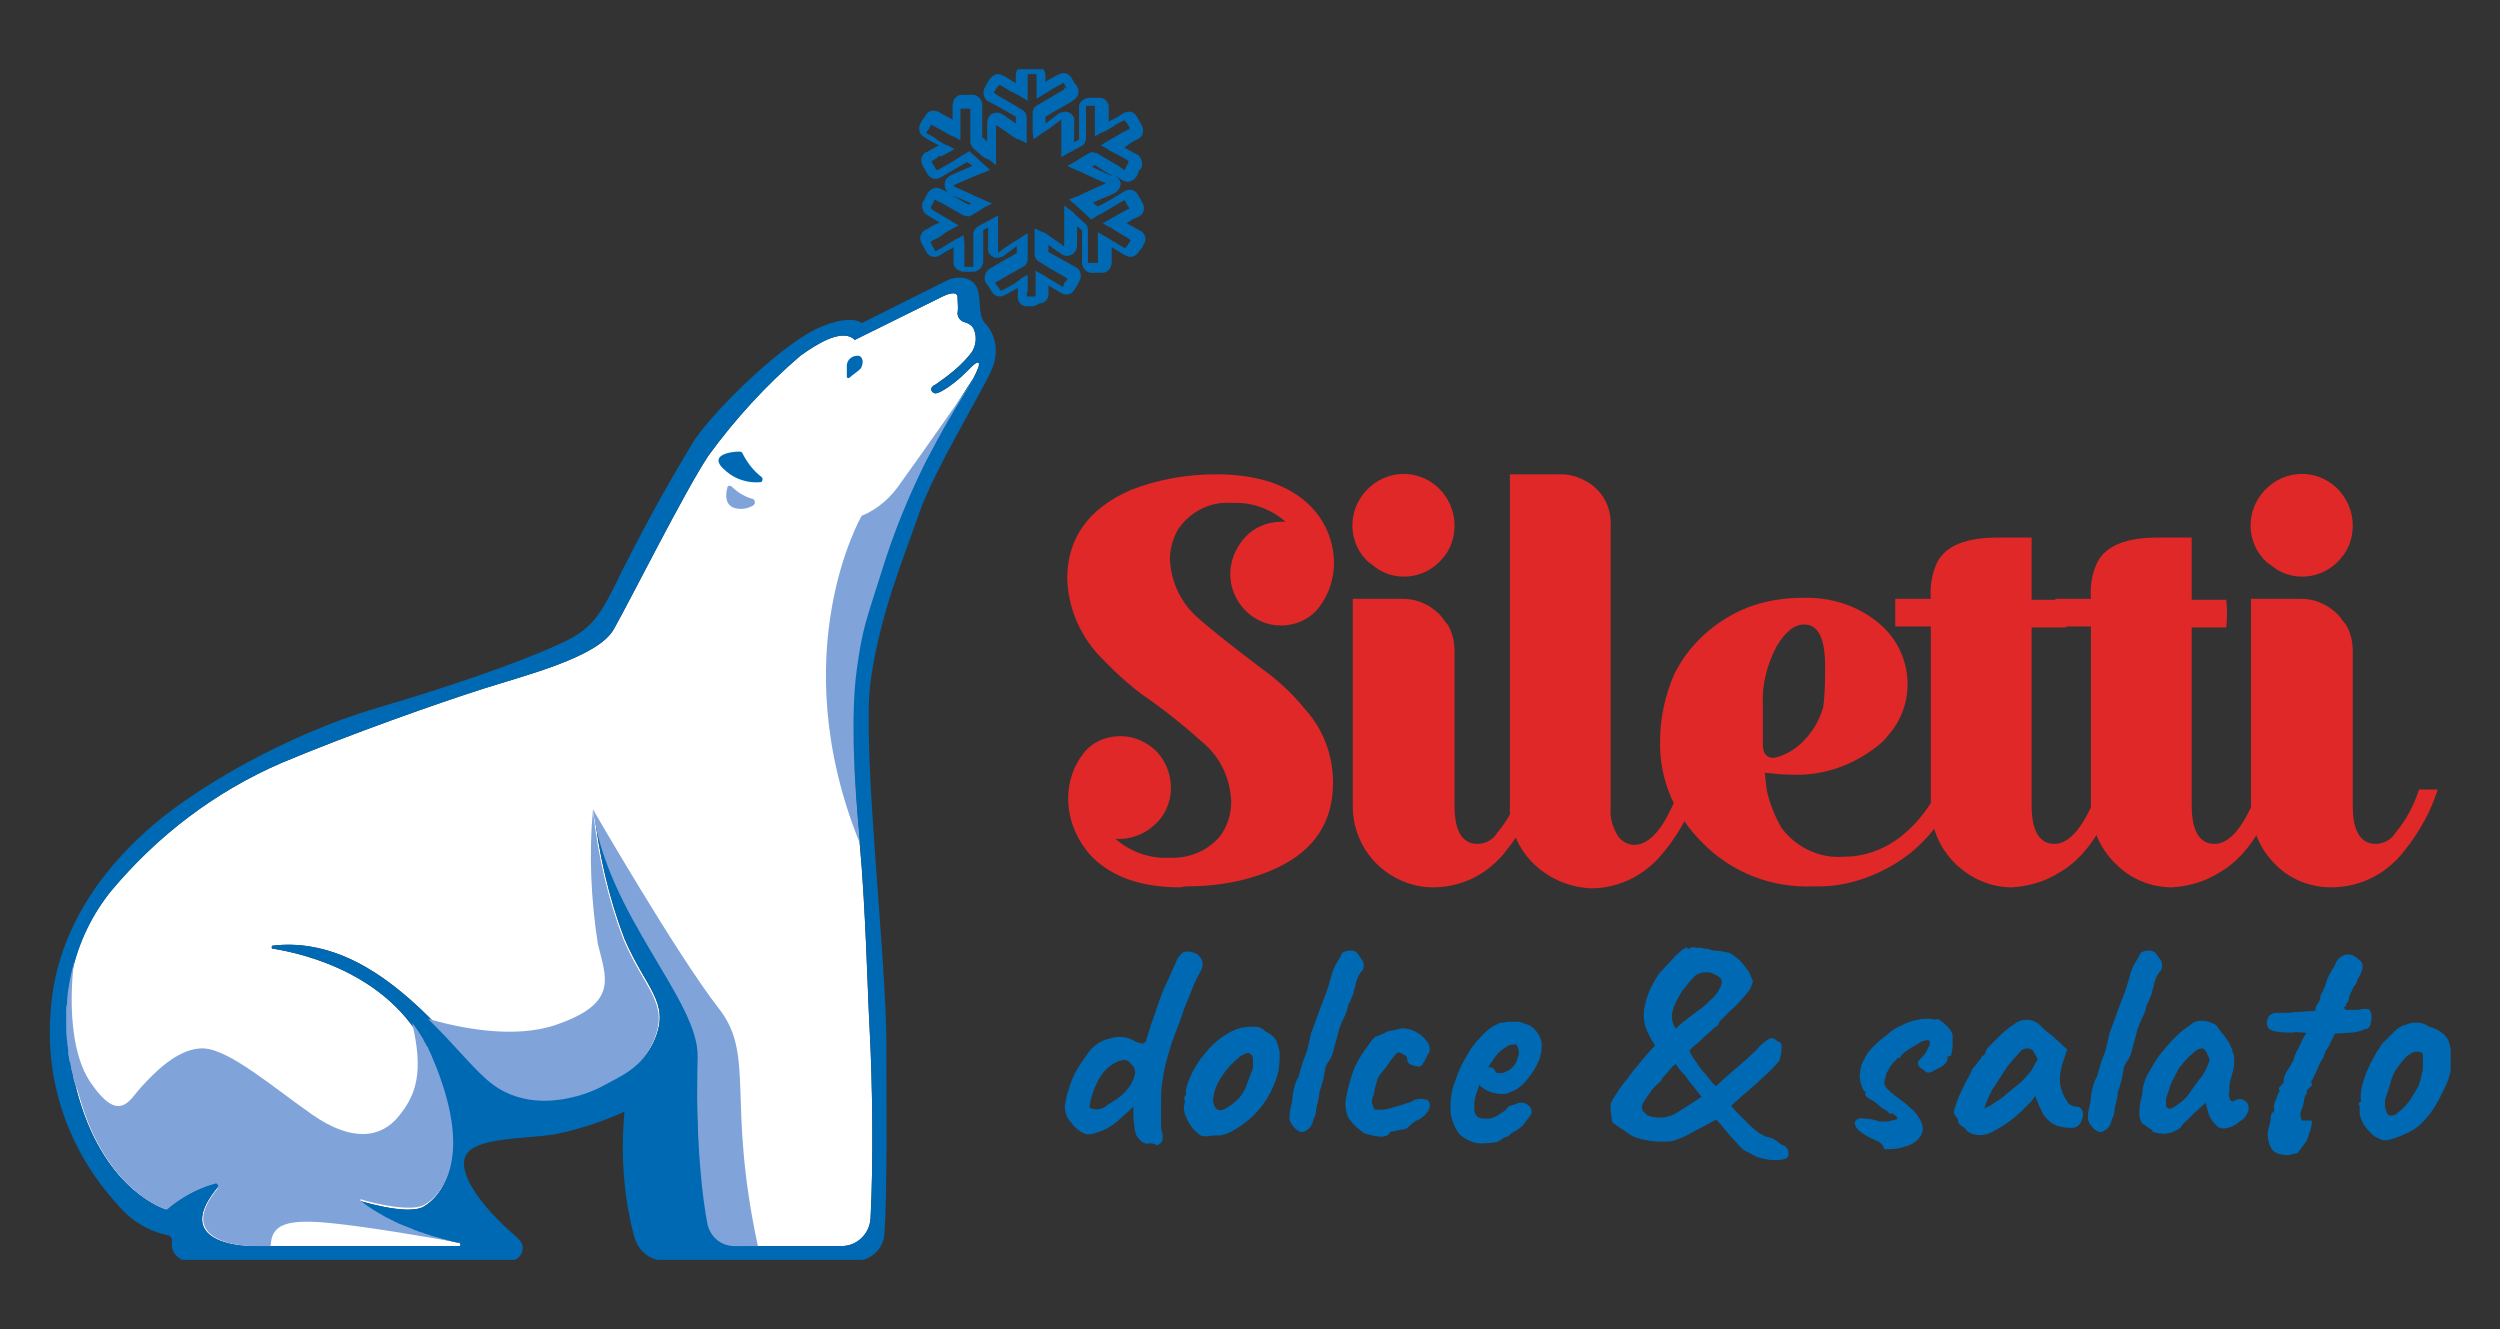
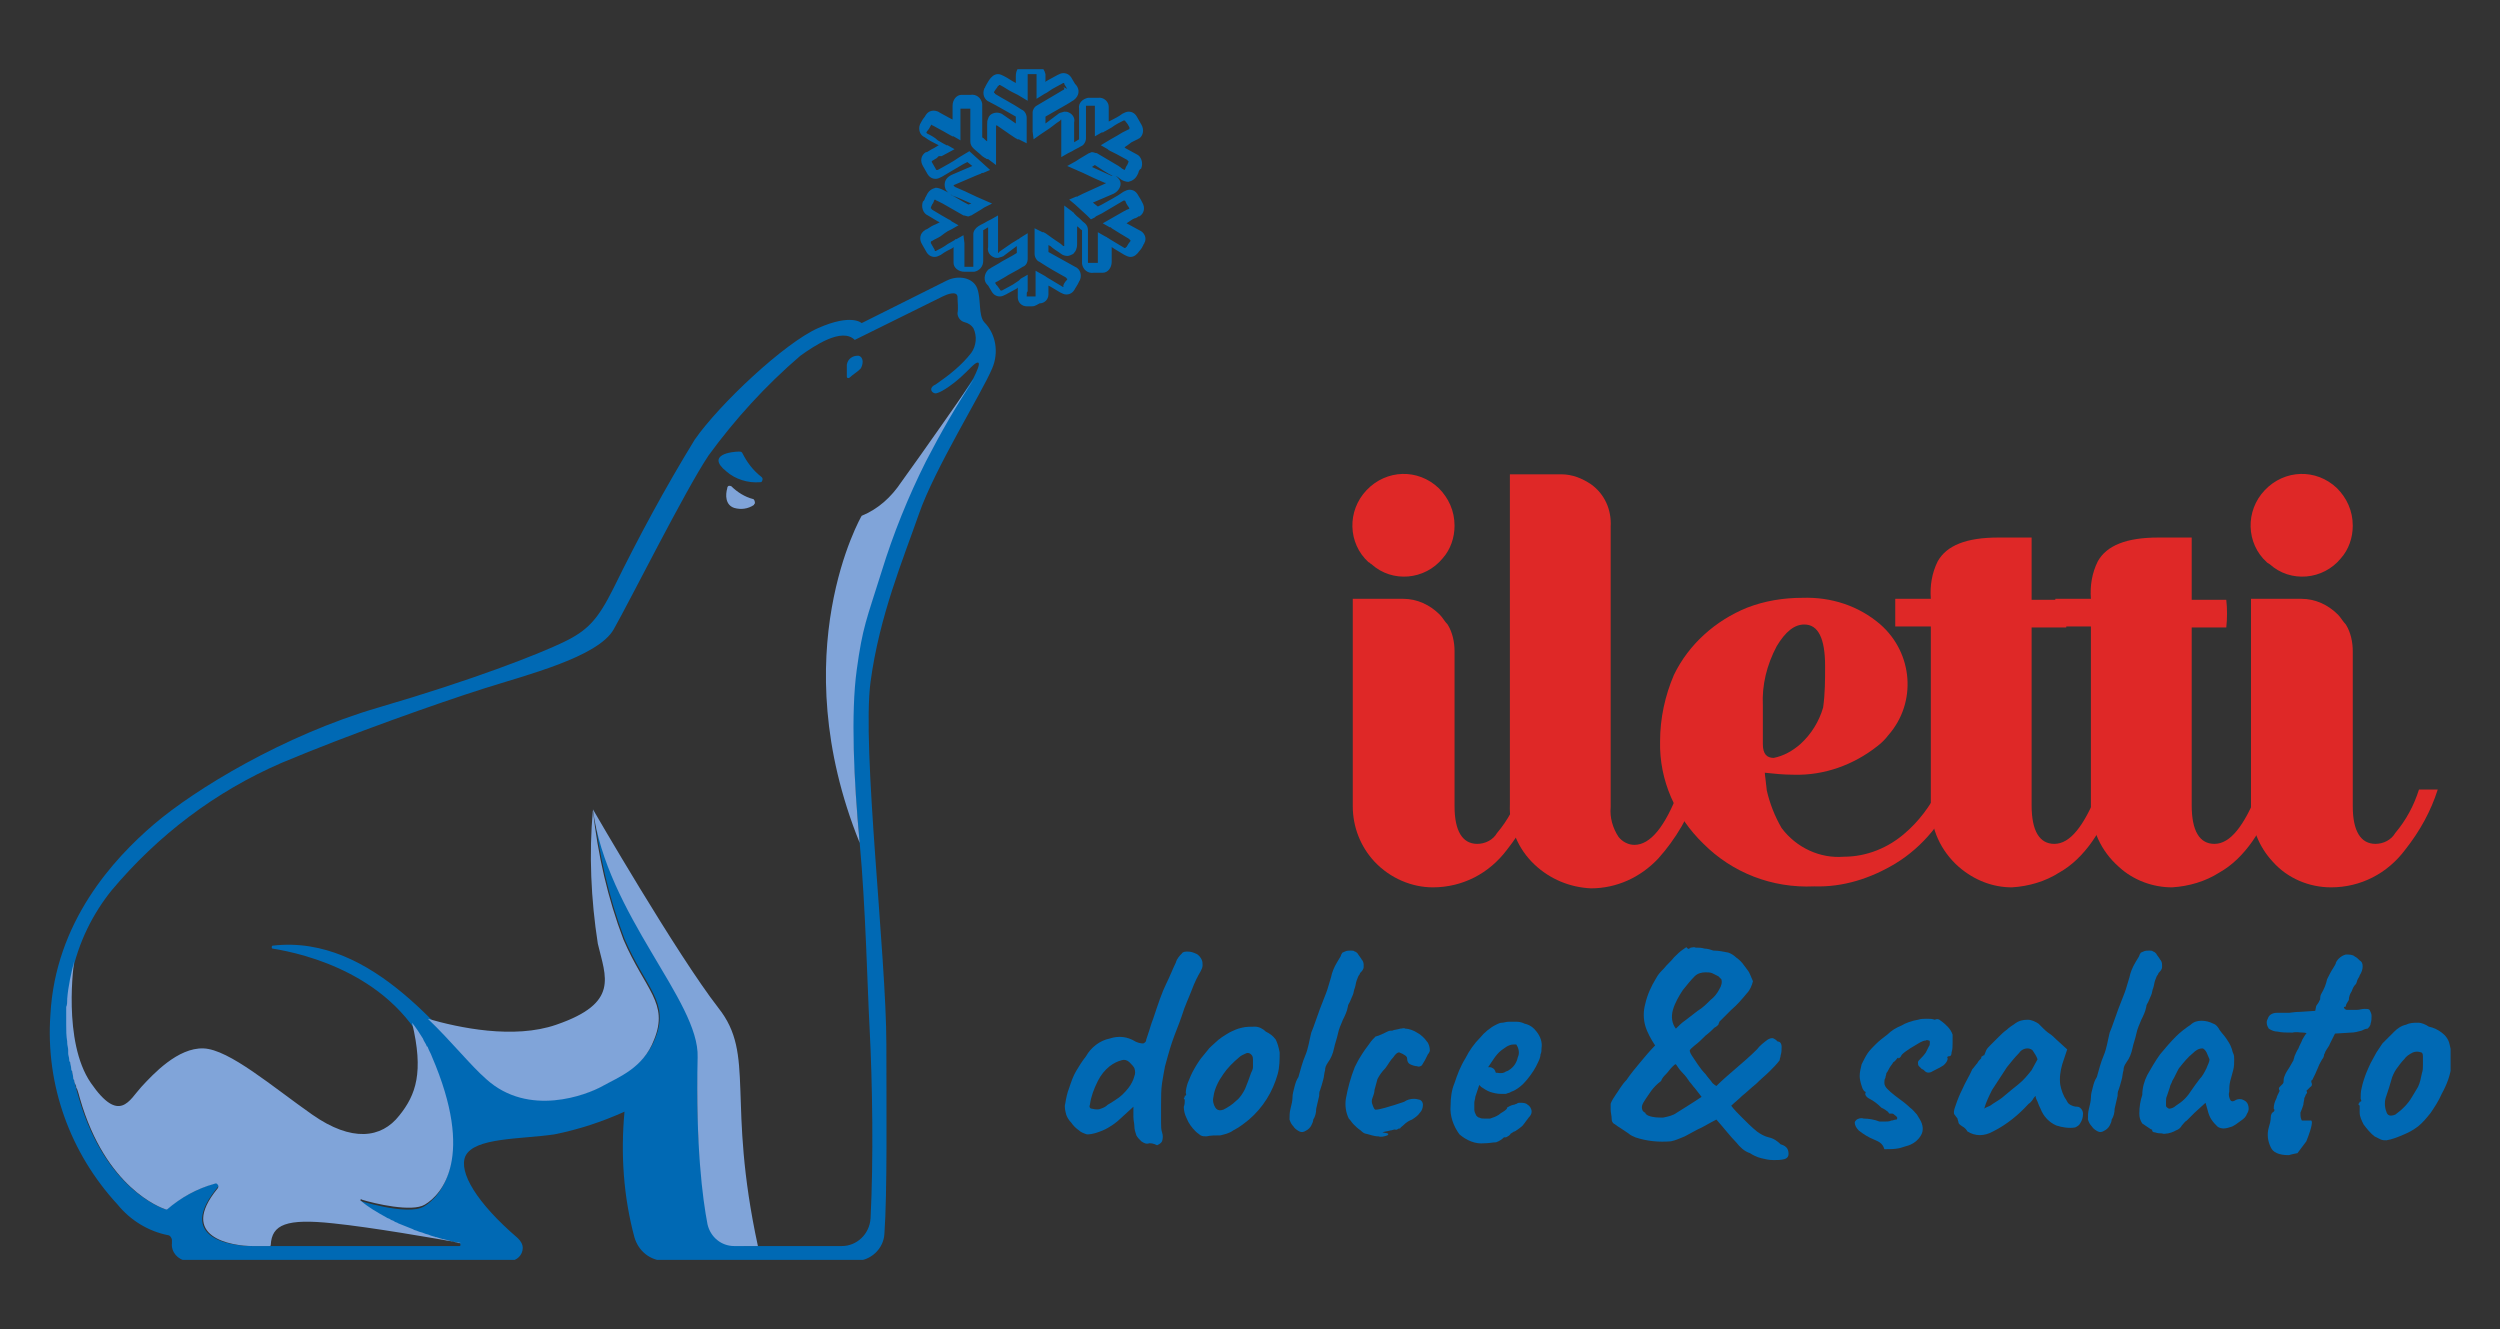
<svg xmlns="http://www.w3.org/2000/svg" xmlns:xlink="http://www.w3.org/1999/xlink" version="1.1" id="Livello_1" x="0px" y="0px" viewBox="0 0 253 134.5" style="enable-background:new 0 0 253 134.5;" xml:space="preserve">
  <rect x="0" y="0" width="253" height="134.5" fill="#333333" stroke="none" />
  <style type="text/css">
	.st0{clip-path:url(#SVGID_00000085958036910313911780000000714538419633076614_);}
	.st1{fill:#FFFFFF;}
	.st2{fill:#0069B4;}
	.st3{fill:#80A4D9;}
	.st4{fill:#DF2827;}
</style>
  <g id="Raggruppa_114" transform="translate(-250 -10)">
    <g id="Raggruppa_39" transform="translate(250 10)">
      <g>
        <defs>
          <rect id="SVGID_1_" x="5" y="7" width="243" height="120.5" />
        </defs>
        <clipPath id="SVGID_00000022546850489224906690000008044863804148304545_">
          <use xlink:href="#SVGID_1_" style="overflow:visible;" />
        </clipPath>
        <g id="Raggruppa_38" style="clip-path:url(#SVGID_00000022546850489224906690000008044863804148304545_);">
-           <path id="Tracciato_75" class="st1" d="M98.5,38.3c-1.8,2.7-3.4,5.5-4.9,8.4c-1.8,3.6-3.3,7.3-4.5,11.2      c-1.4,4.8-1.9,5.5-2.5,9.9S86.4,78.9,87,85.3s0.8,15.1,1,18.7c0.3,5.7,0.4,13.4,0.1,19.3c-0.1,1.6-1.4,2.8-2.9,2.8h-9.9      c-1.9,0-3.5-1.3-3.8-3.2c-0.8-5.3-1.1-10.6-0.8-15.9c0.2-5.7-9.2-14.4-10.6-25.1c0.5,4.5,1.5,8.9,3.1,13.1      c2.2,5.1,4.6,6.4,3.1,10.1c-1.1,2.8-3.7,3.8-5.2,4.7s-7.5,3.2-11.8-0.7c-4.1-3.8-11.4-14.6-21.7-13.4c-0.1,0-0.1,0.1-0.1,0.2      c0,0.1,0.1,0.1,0.1,0.1c3.1,0.5,12.4,2.6,16,11.1c4.4,10.2,1,14-0.7,15s-6.9-0.7-6.9-0.7s2.4,2.7,10.5,4.4      c0.1,0,0.1,0.1,0.1,0.2c0,0.1-0.1,0.1-0.1,0.1h-21c-2.3,0-8.2-0.9-2.9-6.6c-2.1,0.5-4.1,1.5-5.8,2.9c0,0-6-1.7-8.8-11.2      s-0.5-16.5,3.3-21.1c4.7-5.6,10.5-10,17.2-12.9c6.9-2.9,16-6.1,20.4-7.5s11.6-3.2,13.2-6s7.2-14,9.6-17.6      c2.7-3.7,5.8-7.1,9.3-10.1c1.4-1,4.2-2.9,5.5-1.6c0,0,8.5-4.2,8.9-4.4s1.4-0.6,1.5,0c0,0.6,0.1,1.1,0,1.7c0,0.4,0.3,0.8,0.7,0.9      c0.4,0.1,0.7,0.3,0.9,0.6c0.4,0.8,0.3,1.8-0.2,2.5c-1,1.3-2.3,2.3-3.6,3.2c-0.7,0.3-0.5,0.8-0.1,0.9s1.7-0.8,2.6-1.6      s1.5-1.6,1.8-1.5S98.9,37.5,98.5,38.3" />
          <path id="Tracciato_76" class="st2" d="M104.4,31c-0.2,0-0.4,0-0.5,0c-0.5,0-0.9-0.4-0.9-0.9c0-0.3,0-0.6,0-0.9v-0.1l-0.1,0.1      c-0.4,0.2-0.7,0.4-1.1,0.6c-0.2,0.1-0.4,0.2-0.6,0.2c-0.4,0-0.7-0.2-0.9-0.6c-0.1-0.2-0.2-0.3-0.3-0.5l-0.1-0.1      c-0.4-0.4-0.3-1.1,0.1-1.5c0.1-0.1,0.2-0.1,0.3-0.2l0.7-0.4c0.6-0.4,1.3-0.7,1.9-1.1c0-0.3,0-0.5,0-0.7      c-0.4,0.3-0.8,0.6-1.2,0.9c-0.2,0.2-0.4,0.2-0.7,0.3c-0.2,0-0.3,0-0.5-0.1c-0.4-0.2-0.6-0.6-0.5-1c0-0.6,0-1.3,0-1.9V23      c-0.2,0.1-0.3,0.2-0.5,0.3c0,0.9,0,1.7,0,2.6v0.5c0,0.6-0.4,1-0.9,1.1c0,0-0.1,0-0.1,0c-0.1,0-0.3,0-0.5,0h-0.3h-0.1      c-0.6,0-1.1-0.4-1.1-0.9c0-0.1,0-0.1,0-0.2c0-0.3,0-0.7,0-1c0-0.1,0-0.2,0-0.4l-0.1,0.1c-0.4,0.2-0.8,0.4-1.2,0.7      c-0.2,0.1-0.4,0.2-0.6,0.2c-0.4,0-0.7-0.2-0.9-0.6c-0.1-0.2-0.3-0.5-0.4-0.7c-0.3-0.5-0.2-1.1,0.3-1.4c0,0,0.1-0.1,0.2-0.1      c0.3-0.2,0.6-0.4,0.9-0.5l0.4-0.2l-0.2-0.1c-0.3-0.2-0.7-0.4-1-0.6c-0.5-0.2-0.7-0.9-0.5-1.4c0,0,0.1-0.1,0.1-0.1      c0.1-0.1,0.1-0.3,0.2-0.4l0.1-0.2c0.2-0.4,0.5-0.6,0.9-0.7c0.2,0,0.5,0.1,0.7,0.2l0.6,0.3l0,0c-0.3-0.2-0.4-0.5-0.4-0.8      c0-0.5,0.3-0.8,0.7-1c0.7-0.3,1.4-0.6,2.1-0.9l0,0l-0.5-0.4l-0.4,0.2c-0.7,0.4-1.5,0.9-2.2,1.3c-0.2,0.1-0.4,0.2-0.6,0.2      c-0.4,0-0.7-0.2-0.9-0.6c-0.1-0.2-0.3-0.5-0.4-0.7c-0.3-0.5-0.2-1.1,0.3-1.4c0,0,0,0,0.1,0c0.2-0.1,0.3-0.2,0.5-0.3l0.2-0.1      l0.5-0.3l-0.2-0.1c-0.4-0.2-0.8-0.4-1.2-0.7c-0.5-0.2-0.7-0.8-0.5-1.3c0-0.1,0.1-0.1,0.1-0.2c0.1-0.2,0.3-0.5,0.4-0.6      c0.2-0.4,0.5-0.6,0.9-0.6c0.2,0,0.5,0.1,0.6,0.2l1.1,0.6l0.2,0.1V12c0-0.4,0-0.8,0-1.3c0-0.6,0.4-1.1,0.9-1.1c0.1,0,0.1,0,0.2,0      c0.2,0,0.3,0,0.5,0h0.2c0.6-0.1,1.1,0.3,1.2,0.9c0,0.1,0,0.2,0,0.3v0.6c0,0.8,0,1.7,0,2.5c0.2,0.1,0.3,0.3,0.5,0.4      c0-0.6,0-1.2,0-1.7c0-0.2,0-0.4,0.1-0.6c0.1-0.4,0.5-0.6,0.9-0.6c0.2,0,0.5,0.1,0.6,0.2c0.4,0.3,0.9,0.6,1.3,0.9      c0-0.2,0-0.5,0-0.7c-0.9-0.5-1.9-1.1-2.7-1.5c-0.5-0.2-0.7-0.8-0.5-1.3c0-0.1,0.1-0.1,0.1-0.2c0.1-0.2,0.2-0.4,0.4-0.7      c0.2-0.3,0.5-0.6,0.9-0.6c0.2,0,0.4,0.1,0.6,0.2c0.4,0.2,0.8,0.5,1.2,0.7h0c0-0.2,0-0.4,0-0.7c0-0.5,0.2-0.9,0.6-1.1l0.1-0.1      h1.6l0.1,0.1c0.3,0.2,0.5,0.5,0.6,0.9c0,0,0,0.1,0,0.1c0,0.1,0,0.1,0,0.2c0,0.2,0,0.4,0,0.5l0.1-0.1c0.4-0.2,0.7-0.4,1.1-0.6      c0.2-0.1,0.4-0.2,0.6-0.2c0.4,0,0.7,0.2,0.9,0.6c0.1,0.2,0.2,0.3,0.3,0.5l0.1,0.1c0.4,0.5,0.3,1.1-0.2,1.5      c-0.1,0.1-0.2,0.1-0.3,0.2l-0.5,0.3c-0.7,0.4-1.4,0.8-2.1,1.2c0,0.2,0,0.5,0,0.7c0.4-0.3,0.8-0.6,1.2-0.9      c0.2-0.2,0.4-0.2,0.7-0.3c0.2,0,0.3,0,0.5,0.1c0.4,0.2,0.6,0.6,0.5,1c0,0.6,0,1.2,0,1.8v0.2c0.2-0.1,0.3-0.2,0.5-0.3      c0-0.8,0-1.7,0-2.5v-0.6c-0.1-0.6,0.4-1,0.9-1.1c0.1,0,0.1,0,0.2,0c0.1,0,0.3,0,0.5,0h0.3c0.6-0.1,1.1,0.4,1.1,0.9      c0,0.1,0,0.1,0,0.2c0,0.3,0,0.7,0,1c0,0.1,0,0.2,0,0.3l0.2-0.1c0.4-0.2,0.8-0.4,1.2-0.7c0.2-0.1,0.4-0.2,0.6-0.2      c0.4,0,0.7,0.2,0.9,0.6c0.1,0.2,0.3,0.5,0.4,0.7c0.3,0.5,0.2,1.1-0.2,1.4c-0.1,0-0.1,0.1-0.2,0.1c-0.2,0.1-0.4,0.2-0.6,0.3      l-0.4,0.3l-0.3,0.2l0.1,0.1c0.4,0.2,0.7,0.4,1.1,0.6c0.5,0.2,0.7,0.9,0.5,1.4c0,0,0,0.1-0.1,0.1c-0.1,0.1-0.2,0.3-0.2,0.4      l-0.1,0.2c-0.2,0.4-0.5,0.6-0.9,0.7c-0.3,0-0.5-0.1-0.7-0.2l-0.4-0.3l-0.2-0.1c0.3,0.2,0.5,0.5,0.5,0.8c0,0.4-0.3,0.8-0.7,1      c-0.7,0.3-1.4,0.6-2.1,0.9l0.5,0.4l0.4-0.2c0.7-0.4,1.5-0.8,2.2-1.3c0.2-0.1,0.4-0.2,0.6-0.2c0.4,0,0.7,0.2,0.9,0.6      c0.2,0.3,0.3,0.5,0.4,0.7c0.3,0.5,0.2,1.1-0.3,1.4c0,0,0,0-0.1,0c-0.1,0.1-0.3,0.2-0.4,0.2l-0.2,0.1l-0.6,0.4l0.2,0.1l1.1,0.6      c0.5,0.2,0.8,0.8,0.5,1.3c0,0.1-0.1,0.1-0.1,0.2c-0.1,0.2-0.2,0.4-0.4,0.6c-0.2,0.3-0.5,0.6-0.9,0.6c-0.2,0-0.4-0.1-0.6-0.2      c-0.3-0.2-0.7-0.4-1-0.6l-0.3-0.2c0,0.1,0,0.2,0,0.4c0,0.3,0,0.7,0,1.1c0,0.6-0.4,1.1-0.9,1.1c-0.1,0-0.1,0-0.2,0      c-0.2,0-0.3,0-0.5,0h-0.2c-0.6,0.1-1.1-0.3-1.2-0.9c0-0.1,0-0.2,0-0.3c0-0.3,0-0.5,0-0.8c0-0.8,0-1.5,0-2.3      c-0.2-0.1-0.3-0.3-0.5-0.4v0.1c0,0.6,0,1.1,0,1.7c0,0.4-0.1,0.7-0.4,1c-0.2,0.1-0.4,0.2-0.6,0.2c-0.2,0-0.5-0.1-0.6-0.2      c-0.4-0.3-0.8-0.5-1.1-0.8l-0.2-0.1c0,0.2,0,0.5,0,0.7c0.9,0.5,1.8,1,2.7,1.5c0.5,0.2,0.7,0.8,0.5,1.3c0,0.1-0.1,0.1-0.1,0.2      c-0.1,0.2-0.2,0.4-0.4,0.7c-0.2,0.4-0.5,0.6-0.9,0.6c-0.2,0-0.4-0.1-0.6-0.2c-0.3-0.2-0.7-0.4-1-0.6l-0.2-0.1v0      c0,0.1,0,0.1,0,0.2c0,0.2,0,0.5,0,0.7c0,0.5-0.4,0.9-0.9,0.9C104.7,31,104.6,31,104.4,31z M103.9,30c0.3,0,0.6,0,0.9,0      c0-0.2,0-0.4,0-0.6c0-0.1,0-0.1,0-0.2c0-0.2,0-0.4,0-0.6c0-0.1,0-0.2,0-0.3v-0.9l0.9,0.5l0.3,0.2l0.5,0.3c0.3,0.2,0.7,0.4,1,0.6      c0,0,0.1,0.1,0.1,0c0,0,0.1,0,0-0.1c0.1-0.3,0.3-0.5,0.4-0.6c0,0,0-0.1,0-0.1c0,0-0.1,0-0.1-0.1c-0.9-0.5-1.8-1-2.7-1.6      c-0.3-0.1-0.5-0.5-0.5-0.8c0-0.4,0-0.8,0-1.2c0-0.2,0-0.3,0-0.5v-0.9l0.8,0.4l0.1,0c0.1,0,0.1,0.1,0.2,0.1l0.7,0.5      c0.4,0.3,0.8,0.5,1.1,0.8c0,0,0,0,0.1,0c0-0.1,0-0.1,0-0.2c0-0.6,0-1.1,0-1.7v-2.2l0.8,0.6l0.1,0.1c0.1,0,0.1,0.1,0.1,0.1      l0.3,0.3c0.3,0.2,0.5,0.5,0.8,0.7c0.2,0.2,0.3,0.4,0.3,0.7c0,0.8,0,1.6,0,2.3c0,0.3,0,0.5,0,0.8c0,0.1,0,0.1,0,0.2      c0.1,0,0.1,0,0.2,0h0.2c0.2,0,0.3,0,0.5,0c0,0,0.1,0,0.1,0c0,0,0-0.1,0-0.1c0-0.3,0-0.7,0-1c0-0.1,0-0.3,0-0.4      c0-0.2,0-0.3,0-0.5v-1.1l0.7,0.4l0.2,0.1c0.1,0.1,0.2,0.1,0.3,0.2l0.5,0.3c0.3,0.2,0.7,0.4,1,0.6c0,0,0.1,0,0.1,0      c0,0,0-0.1,0.1-0.1c0.1-0.2,0.3-0.5,0.4-0.6c0,0,0-0.1,0-0.1c0,0-0.1,0-0.1-0.1l-1-0.6l-0.8-0.5c0,0-0.1-0.1-0.1-0.1l-0.1,0      l-0.7-0.4l0.7-0.4l0.7-0.4l0.7-0.4l0.2-0.1c0.1-0.1,0.3-0.1,0.4-0.2c0,0,0,0,0,0c0,0,0,0,0,0c-0.1-0.2-0.3-0.4-0.4-0.7      c0,0,0-0.1-0.1-0.1c0,0-0.1,0-0.1,0c-0.7,0.4-1.5,0.9-2.2,1.3l-0.6,0.3l-0.1,0.1l-0.4,0.2l-0.4-0.4l-1.2-1.1l-0.6-0.5l0.7-0.3      l0.1,0c0.1,0,0.1-0.1,0.2-0.1l0.4-0.2c0.7-0.3,1.5-0.7,2.2-1c0,0,0.1,0,0.1-0.1c0,0-0.1,0-0.1,0c-0.7-0.3-1.4-0.6-2.2-1      l-1.6-0.7l0.9-0.5l0.3-0.2c0.3-0.2,0.7-0.4,1-0.6c0.1,0,0.2-0.1,0.3-0.1c0.2,0,0.3,0.1,0.5,0.1c0.7,0.4,1.5,0.9,2.2,1.3l0.4,0.3      c0.1,0,0.1,0.1,0.2,0.1c0,0,0.1-0.1,0.1-0.2l0.1-0.2c0.1-0.1,0.1-0.2,0.2-0.4c0,0,0-0.1,0-0.1c0,0-0.1,0-0.1-0.1      c-0.4-0.2-0.7-0.4-1.1-0.6l-0.6-0.3c-0.1,0-0.1-0.1-0.2-0.1l-0.1-0.1l-0.7-0.4l1-0.6l0.7-0.4l0.5-0.3c0.2-0.1,0.4-0.2,0.6-0.3      c0,0,0.1,0,0.1-0.1c0,0,0-0.1,0-0.1c-0.1-0.2-0.2-0.4-0.4-0.6c0,0,0-0.1-0.1-0.1c0,0-0.1,0-0.1,0c-0.4,0.2-0.8,0.4-1.2,0.7      l-0.7,0.4c-0.1,0-0.1,0.1-0.2,0.1l-0.1,0l-0.7,0.4l0-0.8c0,0,0-0.1,0-0.1c0-0.1,0-0.1,0-0.2c0-0.3,0-0.6,0-0.9c0-0.3,0-0.7,0-1      c0,0,0-0.1,0-0.1c0,0-0.1,0-0.1,0h-0.3c-0.2,0-0.3,0-0.4,0c0,0-0.1,0-0.1,0c0,0,0,0.1,0,0.1v0.6c0,0.8,0,1.7,0,2.6      c0,0.3-0.2,0.7-0.5,0.8c-0.3,0.2-0.6,0.3-0.9,0.5l-0.4,0.2l-0.7,0.4v-1.9c0-0.6,0-1.2,0-1.8c0,0,0-0.1,0-0.1c0,0-0.1,0-0.1,0.1      c-0.5,0.3-0.9,0.7-1.4,1l-0.6,0.4l-0.7,0.5l-0.1-0.8c0,0,0,0,0-0.1c0-0.1,0-0.1,0-0.2c0-0.2,0-0.4,0-0.6c0-0.3,0-0.7,0-1      c0-0.3,0.2-0.6,0.4-0.7c0.7-0.4,1.5-0.9,2.2-1.3l0.5-0.3c0.1,0,0.1-0.1,0.1-0.1c0-0.1,0-0.1-0.1-0.2L108,9      c-0.1-0.2-0.2-0.3-0.3-0.5c0,0,0,0,0-0.1c0,0,0,0-0.1,0c-0.4,0.2-0.7,0.4-1.1,0.6l-0.6,0.4l-0.2,0.1l-0.8,0.5V8.7      c0-0.3,0-0.6,0-0.9c0-0.1,0-0.1,0-0.2s0-0.1,0-0.1l0,0h-0.9c0,0.1,0,0.1,0,0.2c0,0.4,0,0.7,0,1.1c0,0.2,0,0.3,0,0.5v0.9L103,9.6      l-0.2-0.1l-0.4-0.2c-0.4-0.2-0.8-0.5-1.2-0.7c0,0-0.1,0-0.1,0c0,0,0,0.1-0.1,0.1c-0.1,0.2-0.3,0.4-0.4,0.6c0,0,0,0.1,0,0.1      c0,0,0.1,0,0.1,0.1c0.8,0.5,1.8,1,2.7,1.6c0.3,0.1,0.5,0.5,0.5,0.8c0,0.4,0,0.8,0,1.2c0,0.2,0,0.3,0,0.5v0.9l-0.8-0.4l-0.1,0      c-0.1,0-0.1-0.1-0.2-0.1l-0.6-0.4c-0.4-0.3-0.9-0.6-1.3-0.9c0,0,0,0-0.1,0c0,0.1,0,0.1,0,0.2c0,0.6,0,1.3,0,1.9v1.9l-0.8-0.6      l-0.1,0c-0.1,0-0.1-0.1-0.2-0.1l-0.3-0.2c-0.3-0.3-0.6-0.5-0.9-0.8c-0.2-0.2-0.3-0.4-0.3-0.7c0-0.8,0-1.7,0-2.6v-0.5      c0-0.1,0-0.1,0-0.2c-0.1,0-0.1,0-0.2,0h-0.2c-0.2,0-0.3,0-0.5,0c0,0-0.1,0-0.1,0c0,0,0,0.1,0,0.1c0,0.4,0,0.8,0,1.3      c0,0.2,0,0.4,0,0.5c0,0.1,0,0.2,0,0.3v1l-0.7-0.4l-0.1,0c-0.1,0-0.1-0.1-0.2-0.1l-0.7-0.4l-1.1-0.6c0,0-0.1,0-0.1-0.1      c0,0-0.1,0.1-0.1,0.1c-0.1,0.2-0.2,0.4-0.4,0.6c0,0,0,0.1-0.1,0.1c0,0,0.1,0,0.1,0.1c0.4,0.2,0.8,0.4,1.1,0.7l0.7,0.4      c0.1,0,0.1,0.1,0.2,0.1l0.1,0l0.7,0.4l-1.3,0.7L95,15.8L94.8,16c-0.2,0.1-0.3,0.2-0.5,0.3c0,0,0,0,0,0c0,0,0,0,0,0.1      c0.1,0.2,0.3,0.5,0.4,0.7c0,0,0,0.1,0.1,0.1c0,0,0.1,0,0.1,0c0.7-0.4,1.5-0.8,2.2-1.3l1-0.6l2.1,1.9l-0.7,0.3l-0.1,0      c-0.1,0-0.1,0.1-0.2,0.1l-0.5,0.2c-0.7,0.3-1.4,0.6-2.1,0.9c0,0-0.1,0-0.1,0.1c0,0,0.1,0,0.1,0.1c0.7,0.3,1.4,0.6,2.2,1l1.6,0.7      L99.6,21l-0.3,0.2c-0.3,0.2-0.7,0.4-1,0.6c-0.1,0-0.2,0.1-0.3,0.1c-0.2,0-0.3-0.1-0.5-0.1c-0.7-0.4-1.4-0.8-2.1-1.2l-0.6-0.3      c-0.1,0-0.1-0.1-0.2-0.1c0,0-0.1,0.1-0.1,0.2l-0.1,0.2c-0.1,0.1-0.1,0.2-0.2,0.4c0,0,0,0.1,0,0.1c0,0,0.1,0,0.1,0.1      c0.3,0.2,0.7,0.4,1,0.6l0.7,0.4c0.1,0,0.1,0.1,0.2,0.1l0.1,0.1l0.7,0.4l-0.7,0.4l-0.4,0.2l-0.3,0.2l-0.4,0.3      c-0.3,0.2-0.6,0.3-0.9,0.5c0,0-0.1,0-0.1,0.1c0,0,0,0.1,0,0.1c0.1,0.2,0.3,0.5,0.4,0.7c0,0,0,0,0,0.1c0,0,0.1,0,0.1,0      c0.4-0.2,0.8-0.4,1.2-0.7l0.7-0.4c0,0,0.1-0.1,0.1-0.1l0.1,0l0.7-0.4l0.1,0.8c0,0,0,0,0,0.1c0,0.1,0,0.1,0,0.2c0,0.3,0,0.7,0,1      s0,0.7,0,1c0,0,0,0.1,0,0.1c0,0,0.1,0,0.1,0h0.1H98c0.2,0,0.3,0,0.4,0c0,0,0.1,0,0.1,0c0,0,0-0.1,0-0.1v-0.5c0-0.9,0-1.8,0-2.7      c0-0.3,0.2-0.6,0.5-0.8c0.3-0.2,0.6-0.3,0.9-0.5l0.4-0.2l0.7-0.4v1c0,0.1,0,0.1,0,0.2v0.6c0,0.6,0,1.3,0,1.9c0,0,0,0.1,0,0.1      c0,0,0.1,0,0.1-0.1c0.4-0.3,0.9-0.6,1.3-0.9l0.5-0.3c0,0,0.1-0.1,0.2-0.1l0.1-0.1l0.8-0.5v1.2c0,0.1,0,0.3,0,0.4      c0,0.3,0,0.7,0,1c0,0.4-0.2,0.7-0.5,0.8c-0.6,0.4-1.3,0.7-1.9,1.1l-0.7,0.4c-0.1,0-0.1,0.1-0.2,0.1c0,0.1,0.1,0.1,0.1,0.2      l0.1,0.1c0.1,0.1,0.2,0.3,0.3,0.4c0,0,0,0.1,0.1,0.1c0,0,0.1,0,0.1,0c0.4-0.2,0.7-0.4,1.1-0.6l0.6-0.4c0,0,0.1-0.1,0.1-0.1      l0.1-0.1l0.7-0.4v0.8c0,0.1,0,0.2,0,0.2c0,0.1,0,0.3,0,0.4c0,0.1,0,0.2,0,0.3C103.9,29.5,103.9,29.7,103.9,30L103.9,30z       M96.2,19.7c0.6,0.3,1.2,0.7,1.8,1l0.3-0.1c-0.7-0.3-1.3-0.6-1.9-0.8C96.3,19.7,96.2,19.7,96.2,19.7L96.2,19.7z M110.5,16.9      c0.7,0.3,1.3,0.6,2,0.9c0,0,0.1,0,0.1,0c-0.6-0.3-1.2-0.7-1.8-1.1L110.5,16.9z" />
          <path id="Tracciato_77" class="st2" d="M86,38.2c-0.1,0.1-0.3,0.1-0.3-0.1c0,0,0-0.1,0-0.1c0-0.4,0-0.7,0-1.1      c0.1-0.6,0.6-0.9,1.1-0.9c0,0,0,0,0.1,0c0.6,0.2,0.4,1,0.2,1.3C86.7,37.7,86.3,37.9,86,38.2" />
          <path id="Tracciato_78" class="st2" d="M75.1,45.8c0.5,1,1.1,1.8,2,2.5c0.1,0.1,0.1,0.3,0,0.4c0,0.1-0.1,0.1-0.2,0.1      c-1.2,0.1-2.5-0.3-3.4-1.1c-2.1-1.7,0.6-2,1.3-2C74.9,45.7,75,45.7,75.1,45.8" />
          <path id="Tracciato_79" class="st2" d="M99.6,32.6c-0.6-0.7-0.3-2.3-0.7-3.4s-1.9-1.4-3.1-0.8s-8.6,4.3-8.6,4.3s-1-1-4.4,0.5      c-3.4,1.5-10,7.7-12.5,11.3c-3,4.9-5.7,9.9-8.2,15c-1.6,3.2-2.6,4.3-5.1,5.5s-9.1,3.8-18.7,6.6s-18.6,8.3-22.7,11.8      S5.6,93.3,5.1,102.7c-0.5,7.1,2,14,6.8,19.2c1.3,1.6,3.1,2.7,5.1,3.1c0.2,0,0.4,0.3,0.4,0.5c0,0.1,0,0.2,0,0.3      c-0.1,0.9,0.6,1.7,1.5,1.8c0.1,0,0.1,0,0.2,0h32.5c0.7,0,1.3-0.6,1.3-1.3c0-0.4-0.2-0.7-0.5-1c-4.2-3.6-6-6.7-5.3-8.3      c0.9-1.9,5.6-1.7,9-2.2c2.5-0.5,4.9-1.3,7.1-2.3c-0.4,4.3-0.1,8.6,1,12.7c0.4,1.4,1.6,2.4,3.1,2.4h19.3c1.5,0,2.8-1.2,2.9-2.7      c0.3-4.2,0.2-12.8,0.2-19.2c0-9-2.5-30-1.6-36.7s3.3-12.4,4.9-17s6.4-12.3,7.4-14.7C101.1,35.7,100.8,33.8,99.6,32.6 M98.5,38.3      c-1.8,2.7-3.4,5.5-4.9,8.4c-1.8,3.6-3.3,7.3-4.5,11.2c-1.4,4.8-1.9,5.5-2.5,9.9S86.4,78.9,87,85.3s0.8,15.1,1,18.7      c0.3,5.7,0.4,13.4,0.1,19.3c-0.1,1.6-1.4,2.8-2.9,2.8h-9.9c-1.9,0-3.5-1.3-3.8-3.2c-0.8-5.3-1.1-10.6-0.8-15.9      c0.2-5.7-9.2-14.4-10.6-25.1c0.5,4.5,1.5,8.9,3.1,13.1c2.2,5.1,4.6,6.4,3.1,10.1c-1.1,2.8-3.7,3.8-5.2,4.7s-7.5,3.2-11.8-0.7      c-4.1-3.8-11.4-14.6-21.7-13.4c-0.1,0-0.1,0.1-0.1,0.2c0,0.1,0.1,0.1,0.1,0.1c3.1,0.5,12.4,2.6,16,11.1c4.4,10.2,1,14-0.7,15      s-6.9-0.7-6.9-0.7s2.4,2.7,10.5,4.4c0.1,0,0.1,0.1,0.1,0.2c0,0.1-0.1,0.1-0.1,0.1h-21c-2.3,0-8.2-0.9-2.9-6.6      c-2.1,0.5-4.1,1.5-5.8,2.9c0,0-6-1.7-8.8-11.2s-0.4-16.5,3.3-21.1c4.7-5.6,10.5-10,17.2-12.9c6.9-2.9,16-6.1,20.4-7.5      s11.6-3.2,13.2-6s7.2-14,9.6-17.6c2.7-3.7,5.8-7.1,9.3-10.1c1.4-1,4.2-2.9,5.5-1.6c0,0,8.5-4.2,8.9-4.4s1.4-0.6,1.5,0      c0,0.6,0.1,1.1,0,1.7c0,0.4,0.3,0.8,0.7,0.9c0.4,0.1,0.7,0.3,0.9,0.6c0.4,0.8,0.3,1.8-0.2,2.5c-1,1.3-2.3,2.3-3.6,3.2      c-0.7,0.3-0.5,0.8-0.1,0.9s1.7-0.8,2.6-1.6s1.5-1.6,1.8-1.5C99.2,36.8,98.9,37.5,98.5,38.3" />
          <path id="Tracciato_80" class="st3" d="M74,49.2c0.6,0.6,1.4,1.1,2.2,1.3c0.1,0,0.2,0.2,0.2,0.4c0,0.1-0.1,0.1-0.1,0.2      c-0.6,0.4-1.3,0.5-2,0.3c-0.9-0.3-0.9-1.3-0.7-2c0-0.2,0.2-0.3,0.3-0.2C73.9,49.1,73.9,49.2,74,49.2" />
          <path id="Tracciato_81" class="st3" d="M86.7,67.8c0.6-4.4,1-5.1,2.5-9.9c1.2-3.9,2.7-7.6,4.5-11.2c1.5-2.9,3.1-5.7,4.9-8.4      c0,0-5.5,7.9-7.4,10.5c-1,1.5-2.3,2.7-4,3.4c0,0-8,13.8-0.2,33.1C86.4,78.9,86.1,72.2,86.7,67.8" />
          <path id="Tracciato_82" class="st3" d="M72.7,102C68.5,96.6,60,81.9,60,81.9c1.4,10.7,10.8,19.4,10.6,25.1      c-0.2,9,0.5,14.3,1,16.9c0.3,1.3,1.4,2.2,2.7,2.2h2.4C73.5,111.3,76.5,106.8,72.7,102" />
          <path id="Tracciato_83" class="st3" d="M60.5,95.5c0.8,3.4,2.2,6-4.2,8.2c-4.3,1.5-9.9,0.3-13-0.6c2.4,2.3,4.3,4.7,5.9,6.1      c4.3,3.9,10.2,1.6,11.8,0.7s4.1-1.8,5.2-4.7c1.5-3.7-0.9-5-3.1-10.1c-1.6-4.2-2.6-8.6-3.1-13.1C59.6,86.4,59.8,91,60.5,95.5" />
          <path id="Tracciato_84" class="st3" d="M40.4,112.9c-1.8,2.3-4.8,2.7-8.8-0.1s-8.4-6.6-11-6.7s-5.1,2.6-6.3,3.9      s-2.2,3.8-5.1-0.4S7.5,97.3,7.5,97.3c-0.3,1.2-0.6,2.5-0.7,3.8c0,0,0,0.1,0,0.1c0,0.2,0,0.5-0.1,0.7c0,0,0,0.1,0,0.1      c0,0.2,0,0.4,0,0.7c0,0.1,0,0.1,0,0.2c0,0.2,0,0.5,0,0.7c0,0,0,0.1,0,0.1c0,0.6,0,1.1,0.1,1.7c0,0,0,0.1,0,0.1      c0,0.3,0.1,0.5,0.1,0.8c0,0.1,0,0.2,0,0.3c0,0.2,0.1,0.4,0.1,0.6c0,0.1,0,0.2,0.1,0.3c0,0.2,0.1,0.4,0.1,0.6      c0,0.1,0,0.2,0.1,0.3c0,0.2,0.1,0.4,0.1,0.6c0,0.1,0,0.2,0.1,0.3c0,0.2,0.1,0.4,0.2,0.6c0,0.1,0,0.2,0.1,0.3      c0.1,0.3,0.2,0.6,0.3,1c2.6,9,8.1,11,8.7,11.2c0,0,0.1,0,0.1,0c1.4-1.2,3-2.1,4.8-2.6c0.2-0.1,0.3,0,0.4,0.2      c0,0.1,0,0.2-0.1,0.3c-4,4.9,1.4,5.8,3.6,5.8h1.7c0,0,0.1,0,0.1-0.1c0.1-2.1,1.6-2.7,6.3-2.2c3.9,0.4,10.2,1.5,13,2c0,0,0,0,0,0      l-0.2,0l-0.1,0c-0.2-0.1-0.5-0.1-0.7-0.2l-0.1,0c-0.2-0.1-0.4-0.1-0.7-0.2l-0.1,0c-0.2-0.1-0.4-0.1-0.6-0.2l-0.1,0      c-0.2-0.1-0.4-0.1-0.6-0.2l0,0c-0.2-0.1-0.4-0.1-0.6-0.2l0,0c-0.2-0.1-0.4-0.1-0.6-0.2l0,0c-0.2-0.1-0.4-0.1-0.5-0.2l0,0      c-0.2-0.1-0.3-0.1-0.5-0.2l0,0c-0.2-0.1-0.3-0.1-0.5-0.2l0,0c-0.2-0.1-0.3-0.1-0.5-0.2l0,0c-0.1-0.1-0.3-0.1-0.4-0.2h0      c-0.1-0.1-0.3-0.1-0.4-0.2l0,0c-0.1-0.1-0.3-0.1-0.4-0.2l0,0c-0.9-0.5-1.8-1-2.6-1.7c0,0-0.1-0.1,0-0.1c0,0,0.1-0.1,0.1,0      c1.3,0.4,5.1,1.3,6.4,0.5c1.7-1,5.1-4.8,0.7-15c-0.1-0.3-0.3-0.6-0.4-0.9c0,0,0-0.1-0.1-0.1c-0.1-0.3-0.3-0.5-0.4-0.8      c0,0,0,0,0,0c-0.3-0.5-0.7-1.1-1.1-1.6C42.9,108.5,42.1,110.8,40.4,112.9" />
-           <path id="Tracciato_85" class="st4" d="M119.4,89.8c-3.8,0-6.8-1-8.9-3.1c-1.5-1.6-2.4-3.7-2.4-5.9c0-1.6,0.5-3.2,1.5-4.5      c0.9-1.2,2.3-1.8,3.8-1.8c1.4,0,2.7,0.6,3.7,1.6c0.9,1,1.4,2.3,1.4,3.6c0,1.5-0.6,2.9-1.8,3.9c-0.9,0.8-2.2,1.3-3.4,1.3l-0.4,0      c1.5,1.3,3.4,2,5.4,1.9c1.9,0.1,3.8-0.6,5.1-2.1c0.8-1,1.2-2.3,1.2-3.6c-0.1-2.2-1-4.3-2.7-5.8c-2-1.8-4.1-3.5-6.3-5      c-1.6-1.2-3.1-2.6-4.5-4.1c-1.9-2.1-3-4.8-3.1-7.6c0-4.1,2.1-7.1,6.4-9c2.8-1.1,5.7-1.6,8.7-1.6c4.2,0,7.4,1.1,9.5,3.2      c1.5,1.5,2.4,3.6,2.4,5.8c0,1.5-0.5,3.1-1.4,4.3c-0.9,1.3-2.4,2-4,2c-2.8,0-5.1-2.4-5.1-5.2c0-1.3,0.5-2.5,1.3-3.5      c1-1.2,2.4-1.8,3.9-1.8l0.4,0c-1.5-1.3-3.4-2-5.4-1.9c-2.2-0.2-4.3,0.9-5.5,2.7c-0.5,0.9-0.8,1.9-0.8,3c0.1,2.3,1.1,4.4,2.8,5.9      c1,0.9,3.1,2.6,6.4,5.1c1.7,1.2,3.2,2.6,4.5,4.2c1.8,2,2.8,4.6,2.8,7.4c0,4.6-2.5,7.7-7.6,9.4c-2.4,0.8-4.8,1.1-7.3,1.1      L119.4,89.8z" />
          <path id="Tracciato_86" class="st4" d="M138.5,56.9c-2.1-1.9-2.2-5.2-0.2-7.3s5.2-2.2,7.3-0.2c1,1,1.6,2.3,1.6,3.8      c0,1.2-0.4,2.4-1.2,3.3c-1.8,2.2-5.1,2.5-7.2,0.6C138.6,57,138.6,56.9,138.5,56.9 M139.1,87.2c-1.4-1.5-2.2-3.5-2.2-5.6v-21h5.1      c1.4,0,2.7,0.6,3.7,1.6c0.3,0.3,0.5,0.7,0.8,1c0.5,0.8,0.7,1.8,0.7,2.7v15.7c0,2.5,0.8,3.8,2.3,3.8c0.8,0,1.6-0.4,2-1.1      c1.1-1.3,1.9-2.8,2.4-4.4c0.6,0,1.3,0,1.9,0c-0.7,2.2-1.8,4.2-3.3,6.1c-1.8,2.4-4.5,3.8-7.5,3.8      C142.9,89.8,140.7,88.9,139.1,87.2" />
          <path id="Tracciato_87" class="st4" d="M155.3,87.5c-1.7-1.6-2.6-3.8-2.5-6.1V48h5.2c1.1,0,2.1,0.4,3,1c1.4,1,2.1,2.6,2,4.3      v28.4c-0.1,1,0.2,2.1,0.8,3c0.4,0.5,1,0.8,1.6,0.8c1.6,0,3.1-1.8,4.5-5.5h1.9c-0.8,2.5-2.2,4.9-4,6.9c-1.8,1.9-4.2,3-6.8,3      C158.9,89.8,156.9,89,155.3,87.5" />
          <path id="Tracciato_88" class="st4" d="M172.4,85.4c-2.8-2.7-4.5-6.4-4.4-10.4c0-2.3,0.5-4.6,1.4-6.7c1.5-3.1,4.2-5.5,7.4-6.8      c1.8-0.7,3.7-1,5.6-1c2.9-0.1,5.7,0.8,7.9,2.7c3.3,2.9,3.7,7.9,0.8,11.2c-0.3,0.4-0.7,0.8-1.1,1.1c-2.4,1.9-5.4,3-8.5,2.9      c-1,0-2-0.1-2.9-0.2c0,0.2,0.1,0.8,0.2,1.8c0.3,1.3,0.8,2.6,1.5,3.8c1.5,2,3.9,3.1,6.3,2.9c2.3,0,4.5-0.9,6.2-2.4      c1.4-1.2,2.5-2.7,3.4-4.4h1.8l0,0c-1.2,3.1-3.4,5.8-6.2,7.5c-2.5,1.5-5.3,2.4-8.2,2.3C179.3,89.9,175.3,88.3,172.4,85.4       M182.2,75.3c1.1-1,1.9-2.3,2.3-3.7c0.2-1.4,0.2-2.8,0.2-4.2c0-2.8-0.7-4.2-2.1-4.2c-1,0-1.9,0.7-2.8,2.2c-1,1.9-1.5,3.9-1.4,6      v3.9c0,1,0.4,1.4,1.1,1.4C180.5,76.5,181.4,76,182.2,75.3" />
          <path id="Tracciato_89" class="st4" d="M198.2,87.7c-1.8-1.6-2.8-3.8-2.8-6.2V63.4h-3.6v-2.8h3.6c-0.1-1.3,0.1-2.6,0.7-3.8      c0.9-1.6,2.9-2.4,6.1-2.4h3.4c0,0,0,2.1,0,6.3h3.5c0.1,0.9,0.1,1.9,0,2.8h-3.5v18c0,2.6,0.8,3.9,2.3,3.9c1.6,0,3-1.8,4.4-5.3      c0-0.1,0-0.2,0.1-0.2h1.9c-1.4,4.1-3.4,7-5.9,8.4c-1.4,0.9-3.1,1.4-4.8,1.5C201.7,89.8,199.8,89.1,198.2,87.7" />
          <path id="Tracciato_90" class="st4" d="M214.4,87.7c-1.8-1.6-2.8-3.8-2.8-6.2V63.4h-3.6v-2.8h3.6c-0.1-1.3,0.1-2.6,0.7-3.8      c0.9-1.6,2.9-2.4,6.1-2.4h3.4c0,0,0,2.1,0,6.3h3.5c0.1,0.9,0.1,1.9,0,2.8h-3.5v18c0,2.6,0.8,3.9,2.3,3.9c1.6,0,3-1.8,4.4-5.3      c0-0.1,0-0.2,0.1-0.2h1.9c-1.4,4.1-3.4,7-5.9,8.4c-1.4,0.9-3.1,1.4-4.8,1.5C217.9,89.8,215.9,89.1,214.4,87.7" />
          <path id="Tracciato_91" class="st4" d="M229.4,56.9c-2.1-1.9-2.2-5.2-0.2-7.3s5.2-2.2,7.3-0.2c1,1,1.6,2.3,1.6,3.8      c0,1.2-0.4,2.4-1.2,3.3c-1.8,2.2-5.1,2.5-7.2,0.6C229.5,57,229.4,56.9,229.4,56.9 M230,87.2c-1.4-1.5-2.2-3.5-2.2-5.6v-21h5.1      c1.4,0,2.7,0.6,3.7,1.6c0.3,0.3,0.5,0.7,0.8,1c0.5,0.8,0.7,1.8,0.7,2.7v15.7c0,2.5,0.8,3.8,2.3,3.8c0.8,0,1.6-0.4,2-1.1      c1.1-1.3,1.9-2.8,2.4-4.4c0.6,0,1.3,0,1.9,0c-0.7,2.2-1.8,4.2-3.3,6.1c-1.8,2.4-4.5,3.8-7.5,3.8C233.7,89.8,231.5,88.9,230,87.2      " />
          <path id="Tracciato_92" class="st2" d="M116.3,115.7c-0.3,0.1-0.5,0-0.8-0.2c-0.2-0.2-0.4-0.4-0.5-0.6c-0.1-0.3-0.2-0.6-0.2-0.9      c0-0.3-0.1-0.6-0.1-1l0-1l-1.2,1.1c-0.5,0.5-1.2,1-1.9,1.3c-0.5,0.2-1,0.4-1.6,0.4c-0.3-0.1-0.6-0.2-0.8-0.4      c-0.3-0.2-0.6-0.5-0.8-0.8c-0.2-0.2-0.4-0.5-0.5-0.8c-0.1-0.4-0.2-0.8-0.1-1.1c0.1-0.6,0.2-1.1,0.4-1.6c0.2-0.6,0.4-1.2,0.7-1.7      c0.3-0.5,0.6-1,1-1.5c0.5-0.9,1.4-1.6,2.4-1.8c0.9-0.3,1.8-0.2,2.6,0.3c0.2,0.1,0.5,0.2,0.8,0.2c0.2-0.1,0.3-0.2,0.3-0.4      c0.1-0.3,0.2-0.6,0.3-0.9c0.1-0.3,0.2-0.7,0.4-1.2c0.5-1.5,0.9-2.7,1.3-3.5c0.4-0.8,0.7-1.6,1-2.2c0.1-0.4,0.4-0.7,0.6-0.9      c0.1-0.2,0.4-0.2,0.6-0.2c0.3,0,0.6,0.1,0.8,0.2c0.3,0.1,0.5,0.4,0.6,0.6c0.1,0.2,0.1,0.4,0.1,0.6c0,0.2-0.1,0.4-0.2,0.6      c-0.3,0.5-0.6,1.1-0.9,1.9c-0.3,0.8-0.7,1.6-1,2.6c-0.3,0.9-0.7,1.8-1,2.7c-0.3,0.9-0.5,1.7-0.7,2.4c-0.1,0.5-0.2,1.1-0.3,1.7      c-0.1,0.7-0.1,1.4-0.1,2.1c0,0.7,0,1.3,0,1.9c0,0.4,0,0.7,0.1,1c0.1,0.3,0.1,0.6,0,0.9c-0.1,0.2-0.3,0.3-0.5,0.4      C116.7,115.7,116.5,115.7,116.3,115.7 M111.4,112.2c0.3-0.1,0.5-0.2,0.7-0.4c0.2-0.1,0.5-0.3,0.8-0.5c0.5-0.3,0.9-0.7,1.3-1.2      c0.3-0.4,0.5-0.8,0.6-1.2c0.1-0.2,0.1-0.5,0-0.8c-0.1-0.2-0.3-0.4-0.5-0.6c-0.2-0.2-0.5-0.3-0.8-0.2c-0.4,0.1-0.8,0.3-1.2,0.6      c-0.5,0.4-0.9,0.9-1.2,1.5c-0.4,0.8-0.7,1.6-0.8,2.4c-0.1,0.2,0,0.4,0.2,0.4C110.9,112.3,111.2,112.3,111.4,112.2" />
          <path id="Tracciato_93" class="st2" d="M122.1,115c-0.2,0-0.4,0-0.6-0.1c-0.1-0.1-0.3-0.2-0.5-0.4c-0.4-0.4-0.7-0.8-0.9-1.3      c-0.2-0.4-0.3-0.8-0.3-1.2c0.1-0.2,0.1-0.5,0.1-0.7c-0.1-0.1-0.1-0.2-0.1-0.2c0.1,0,0.1-0.1,0.1-0.2c0.1,0,0.2-0.1,0.1-0.3      c0-0.3,0.1-0.7,0.2-1c0.2-0.5,0.4-1,0.7-1.5c0.1-0.2,0.3-0.5,0.5-0.8s0.5-0.6,0.8-1c0.2-0.3,0.5-0.5,0.8-0.8      c0.4-0.4,0.9-0.7,1.4-1c0.4-0.2,0.8-0.4,1.3-0.5c0.4-0.1,0.9-0.1,1.3-0.1c0.4,0,0.8,0.2,1.1,0.5c0.4,0.2,0.7,0.4,1,0.8      c0.2,0.4,0.3,0.8,0.4,1.3c0,0.7,0,1.5-0.2,2.2c-0.5,1.8-1.5,3.4-2.9,4.6c-0.5,0.4-1,0.8-1.6,1.1c-0.4,0.3-0.9,0.4-1.3,0.5      C123,114.9,122.5,114.9,122.1,115 M125.1,111.4c0.4-0.3,0.7-0.8,0.9-1.2c0.2-0.5,0.4-1,0.6-1.6c0.1-0.2,0.2-0.4,0.2-0.6      c0-0.3,0-0.5,0-0.8c0-0.3-0.1-0.4-0.2-0.5c-0.1-0.1-0.3-0.2-0.5-0.1c-0.2,0.1-0.5,0.2-0.7,0.4c-0.6,0.5-1.2,1.1-1.6,1.7      c-0.5,0.7-0.9,1.5-1,2.3c-0.1,0.4,0,0.8,0.2,1.1c0.2,0.3,0.5,0.3,0.8,0.2C124.2,112.1,124.7,111.8,125.1,111.4" />
          <path id="Tracciato_94" class="st2" d="M131.5,114.5c-0.2-0.1-0.5-0.3-0.6-0.5c-0.2-0.2-0.3-0.4-0.4-0.7c0-0.4,0-0.7,0.1-1.1      c0.1-0.4,0.2-0.8,0.2-1.1c0-0.4,0.1-0.7,0.2-1.1c0.1-0.4,0.2-0.7,0.4-1c0.2-0.7,0.4-1.5,0.7-2.2s0.4-1.5,0.6-2.3      c0.3-0.7,0.5-1.4,0.7-1.9c0.2-0.6,0.5-1.3,0.8-2.1c0.2-0.5,0.3-1,0.5-1.6c0.1-0.5,0.3-1,0.6-1.5c0.1-0.2,0.2-0.3,0.3-0.5      c0.1-0.1,0.1-0.3,0.2-0.4c0-0.1,0.1-0.1,0.3-0.2c0.2-0.1,0.4-0.1,0.6-0.1c0.2,0,0.3,0,0.4,0.1c0.1,0,0.2,0.1,0.3,0.2      c0.1,0.2,0.3,0.4,0.4,0.6c0.1,0.1,0.2,0.3,0.2,0.5c0,0.1,0,0.2,0,0.3c0,0.1-0.1,0.3-0.2,0.4c-0.1,0.1-0.2,0.2-0.2,0.3      c-0.1,0.1-0.2,0.3-0.3,0.6c-0.1,0.3-0.1,0.5-0.2,0.8c-0.1,0.2-0.1,0.5-0.2,0.7c-0.1,0.2-0.2,0.5-0.3,0.7      c-0.1,0.2-0.2,0.3-0.2,0.5c-0.1,0.5-0.3,0.9-0.5,1.3c-0.2,0.5-0.4,0.9-0.5,1.4c-0.1,0.5-0.3,1-0.4,1.5c-0.1,0.5-0.3,1-0.6,1.4      c-0.2,0.3-0.3,0.5-0.3,0.8c-0.1,0.3-0.1,0.7-0.2,1c-0.1,0.4-0.2,0.7-0.3,1c-0.1,0.2-0.1,0.4-0.1,0.6c-0.1,0.4-0.2,0.9-0.3,1.3      c0,0.4-0.1,0.8-0.3,1.1c0,0.2-0.1,0.4-0.2,0.6c-0.1,0.2-0.3,0.4-0.5,0.5C131.9,114.6,131.7,114.6,131.5,114.5" />
-           <path id="Tracciato_95" class="st2" d="M140.4,114.9c-0.3,0.1-0.6,0.2-0.9,0.1c-0.5,0-0.9-0.2-1.4-0.3c-0.2-0.1-0.3-0.2-0.4-0.3      c-0.3-0.2-0.5-0.4-0.7-0.6c-0.2-0.2-0.3-0.4-0.5-0.6c-0.3-0.6-0.4-1.3-0.3-2c0.2-1.1,0.5-2.2,0.9-3.2c0.2-0.4,0.4-0.8,0.6-1.1      c0.3-0.5,0.6-0.9,0.9-1.3c0.2-0.3,0.4-0.5,0.6-0.7c0.4-0.1,0.8-0.3,1.2-0.5c0.2-0.1,0.3-0.1,0.5-0.1c0.2-0.1,0.5-0.1,0.8-0.2      c0.2,0,0.4-0.1,0.5,0c0.4,0,0.9,0.2,1.2,0.4c0.4,0.2,0.8,0.6,1,0.9c0.2,0.2,0.3,0.6,0.3,0.9c0,0.1-0.1,0.3-0.2,0.4      c-0.1,0.2-0.2,0.4-0.3,0.6c-0.1,0.2-0.2,0.3-0.3,0.5c-0.1,0.1-0.3,0.2-0.5,0.1c-0.2,0-0.5-0.1-0.7-0.2c-0.2-0.1-0.3-0.3-0.3-0.6      c0-0.2-0.3-0.4-0.8-0.6c-0.2,0-0.4,0.2-0.6,0.5c-0.3,0.3-0.5,0.7-0.8,1.1c-0.3,0.3-0.6,0.7-0.8,1.1c-0.1,0.4-0.2,0.7-0.3,1.1      c0,0.3-0.1,0.5-0.2,0.8c-0.1,0.2-0.1,0.5,0,0.7c0.1,0.3,0.2,0.5,0.3,0.5c0.2,0,0.5,0,0.7,0c0.3,0,0.6-0.1,1-0.2      c0.3-0.1,0.7-0.2,1-0.3c0.3-0.1,0.6-0.2,0.9-0.3c0.3-0.2,0.6-0.3,1-0.3c0.3,0,0.5,0.1,0.6,0.1c0.2,0.1,0.3,0.3,0.3,0.5      c0,0.3-0.1,0.6-0.3,0.8c-0.2,0.3-0.5,0.5-0.8,0.7c-0.3,0.1-0.6,0.3-0.8,0.5c-0.2,0.2-0.4,0.3-0.4,0.4c-0.1,0-0.2,0-0.3,0.1      c-0.1,0-0.1,0.1-0.2,0c-0.2,0-0.3,0.1-0.5,0.1c-0.3,0.1-0.6,0.1-0.8,0.2C140.7,114.7,140.5,114.8,140.4,114.9" />
+           <path id="Tracciato_95" class="st2" d="M140.4,114.9c-0.3,0.1-0.6,0.2-0.9,0.1c-0.5,0-0.9-0.2-1.4-0.3c-0.2-0.1-0.3-0.2-0.4-0.3      c-0.3-0.2-0.5-0.4-0.7-0.6c-0.2-0.2-0.3-0.4-0.5-0.6c-0.3-0.6-0.4-1.3-0.3-2c0.2-1.1,0.5-2.2,0.9-3.2c0.2-0.4,0.4-0.8,0.6-1.1      c0.3-0.5,0.6-0.9,0.9-1.3c0.2-0.3,0.4-0.5,0.6-0.7c0.4-0.1,0.8-0.3,1.2-0.5c0.2-0.1,0.3-0.1,0.5-0.1c0.2-0.1,0.5-0.1,0.8-0.2      c0.2,0,0.4-0.1,0.5,0c0.4,0,0.9,0.2,1.2,0.4c0.4,0.2,0.8,0.6,1,0.9c0.2,0.2,0.3,0.6,0.3,0.9c0,0.1-0.1,0.3-0.2,0.4      c-0.1,0.2-0.2,0.4-0.3,0.6c-0.1,0.2-0.2,0.3-0.3,0.5c-0.1,0.1-0.3,0.2-0.5,0.1c-0.2,0-0.5-0.1-0.7-0.2c-0.2-0.1-0.3-0.3-0.3-0.6      c0-0.2-0.3-0.4-0.8-0.6c-0.2,0-0.4,0.2-0.6,0.5c-0.3,0.3-0.5,0.7-0.8,1.1c-0.3,0.3-0.6,0.7-0.8,1.1c-0.1,0.4-0.2,0.7-0.3,1.1      c0,0.3-0.1,0.5-0.2,0.8c-0.1,0.2-0.1,0.5,0,0.7c0.1,0.3,0.2,0.5,0.3,0.5c0.3,0,0.6-0.1,1-0.2      c0.3-0.1,0.7-0.2,1-0.3c0.3-0.1,0.6-0.2,0.9-0.3c0.3-0.2,0.6-0.3,1-0.3c0.3,0,0.5,0.1,0.6,0.1c0.2,0.1,0.3,0.3,0.3,0.5      c0,0.3-0.1,0.6-0.3,0.8c-0.2,0.3-0.5,0.5-0.8,0.7c-0.3,0.1-0.6,0.3-0.8,0.5c-0.2,0.2-0.4,0.3-0.4,0.4c-0.1,0-0.2,0-0.3,0.1      c-0.1,0-0.1,0.1-0.2,0c-0.2,0-0.3,0.1-0.5,0.1c-0.3,0.1-0.6,0.1-0.8,0.2C140.7,114.7,140.5,114.8,140.4,114.9" />
          <path id="Tracciato_96" class="st2" d="M150.2,115.7c-0.9,0.1-1.8-0.3-2.5-0.9c-0.6-0.8-1-1.9-0.9-2.9c0-0.8,0.1-1.6,0.4-2.3      c0.3-0.9,0.6-1.7,1.1-2.5c0.4-0.8,0.9-1.5,1.5-2.1c0.4-0.5,1-1,1.6-1.3c0.2-0.1,0.4-0.2,0.6-0.2c0.2,0,0.4-0.1,0.7-0.1      c0.3,0,0.5,0,0.8,0c0.3,0,0.6,0.1,0.8,0.2c0.5,0.1,0.9,0.4,1.2,0.8c0.4,0.5,0.6,1.1,0.5,1.7c0,0.2,0,0.4-0.1,0.6      c0,0.2-0.1,0.5-0.2,0.7c-0.3,0.7-0.7,1.3-1.2,1.9c-0.4,0.5-1,1-1.6,1.2c-0.1,0.1-0.3,0.1-0.5,0.2c-0.2,0-0.3,0-0.5,0      c-0.4,0-0.8-0.1-1.1-0.2c-0.3-0.1-0.6-0.3-0.9-0.5l-0.2-0.2l-0.1,0.3c-0.1,0.3-0.2,0.6-0.3,0.9c0,0.2-0.1,0.4-0.1,0.6      c0,0.2,0,0.5,0,0.7c0,0.2,0.1,0.4,0.2,0.6c0.1,0.1,0.2,0.2,0.3,0.2c0.2,0.1,0.3,0.1,0.5,0.1c0.1,0,0.2,0,0.3,0      c0.1,0,0.2,0,0.3,0c0.3-0.1,0.6-0.2,0.9-0.4c0.2-0.2,0.5-0.3,0.7-0.5l0.1-0.1l0-0.1c0.3-0.2,0.6-0.3,0.7-0.3      c0.1,0,0.2-0.1,0.3-0.1c0.1-0.1,0.2-0.1,0.3-0.1c0.3,0,0.6,0,0.8,0.2c0.2,0.1,0.4,0.4,0.4,0.7c0,0.2-0.1,0.4-0.3,0.6      c-0.2,0.3-0.4,0.5-0.6,0.8c-0.2,0.2-0.5,0.4-0.8,0.6c-0.1,0-0.1,0-0.2,0.1c-0.1,0-0.1,0.1-0.2,0.1h0c-0.1,0.2-0.3,0.3-0.5,0.4      h-0.2c-0.2,0.2-0.5,0.4-0.8,0.5C151.1,115.6,150.7,115.7,150.2,115.7 M151.8,108.6c0.2,0,0.3,0,0.5-0.1c0.1-0.1,0.3-0.1,0.4-0.2      c0.5-0.3,0.8-0.8,0.9-1.3c0.2-0.4,0.1-0.9-0.1-1.2c0-0.1-0.1-0.1-0.1-0.1c-0.1,0-0.1,0-0.2,0c-0.3,0-0.5,0.1-0.7,0.2      c-0.3,0.2-0.6,0.4-0.8,0.6c-0.3,0.3-0.5,0.6-0.7,0.9l-0.4,0.6c0,0,0.1,0,0.1,0c0,0,0,0,0.1,0c0.1,0,0.3,0.1,0.4,0.2      c0.1,0.1,0.1,0.2,0.2,0.4C151.4,108.5,151.6,108.6,151.8,108.6" />
          <path id="Tracciato_97" class="st2" d="M181,116.8c0,0.2-0.1,0.4-0.4,0.5c-0.4,0.1-0.7,0.1-1.1,0.1c-0.5,0-0.9-0.1-1.3-0.2      c-0.4-0.1-0.8-0.3-1.1-0.5c-0.6-0.2-1-0.6-1.4-1.1c-0.6-0.6-1.2-1.4-2-2.3c-0.8,0.4-1.4,0.8-1.9,1c-0.4,0.2-0.9,0.5-1.3,0.7      c-0.5,0.2-0.9,0.4-1.4,0.5c-1.2,0.1-2.4,0-3.6-0.4c-0.2-0.1-0.5-0.2-0.7-0.4c-0.3-0.2-0.6-0.4-0.9-0.6c-0.2-0.1-0.4-0.3-0.6-0.4      c-0.1-0.1-0.2-0.2-0.2-0.5c0-0.3-0.1-0.6-0.1-0.9c0-0.2,0-0.4,0-0.6c0.1-0.3,0.3-0.6,0.5-0.9c0.3-0.4,0.6-1,1.1-1.5      c0.4-0.6,0.9-1.2,1.4-1.8c0.5-0.6,1-1.2,1.5-1.7c-0.4-0.6-0.8-1.3-1-2c-0.2-0.7-0.2-1.5,0-2.2c0.2-0.9,0.6-1.8,1.1-2.6      c0.2-0.4,0.5-0.7,0.8-1c0.3-0.4,0.7-0.7,1-1.1c0.3-0.3,0.6-0.6,0.9-0.8c0.3-0.2,0.4-0.3,0.4-0.2c0.1,0.1,0.2,0.2,0.2,0.1      c0.1,0,0.2-0.1,0.2-0.1c0.2,0,0.3-0.1,0.5,0c0.3,0,0.6,0,0.9,0.1c0.3,0,0.6,0.1,0.9,0.2c0.5,0,1,0.1,1.5,0.2      c0.3,0.1,0.6,0.3,0.8,0.5c0.3,0.2,0.6,0.5,0.8,0.8c0.2,0.3,0.5,0.6,0.6,0.9c0.1,0.2,0.2,0.5,0.3,0.7c-0.1,0.4-0.3,0.9-0.6,1.2      c-0.5,0.6-1,1.2-1.6,1.7c-0.4,0.4-0.8,0.8-1.2,1.2c0,0.1-0.1,0.2-0.1,0.3c-0.1,0.1-0.2,0.2-0.4,0.3c-0.2,0.2-0.5,0.5-0.9,0.8      c-0.4,0.4-0.7,0.7-1.1,1c-0.2,0.2-0.4,0.3-0.5,0.5c0,0,0,0.2,0.2,0.5s0.4,0.6,0.6,0.9s0.5,0.7,0.8,1c0.2,0.3,0.5,0.6,0.7,0.9      c0.2,0.2,0.4,0.3,0.4,0.3c0.6-0.6,1.3-1.2,2-1.8c0.7-0.6,1.4-1.2,2.1-1.9c0.3-0.4,0.7-0.7,1.1-1c0.2-0.1,0.4-0.2,0.6-0.1      c0.2,0.1,0.3,0.2,0.4,0.3c0.3,0,0.4,0.3,0.4,0.5c0,0.3,0,0.6-0.1,0.9c0,0.2-0.1,0.3-0.1,0.5c-0.3,0.4-0.7,0.8-1,1.1      c-0.4,0.4-0.9,0.8-1.4,1.3c-0.5,0.4-0.9,0.8-1.4,1.2c-0.4,0.4-0.8,0.7-1.1,1c0.3,0.4,0.7,0.8,1.1,1.2c0.5,0.5,1,1,1.5,1.4      c0.4,0.3,0.8,0.5,1.2,0.6c0.5,0.1,0.9,0.4,1.2,0.7C180.9,116,181,116.4,181,116.8 M166.8,112.9c0.5,0.2,1,0.2,1.5,0.2      c0.5-0.1,1-0.2,1.4-0.5c0.5-0.3,1.1-0.7,1.9-1.2l0.6-0.4l-0.7-0.9c-0.2-0.2-0.3-0.4-0.5-0.6c-0.2-0.3-0.4-0.6-0.7-0.9      c-0.3-0.3-0.5-0.6-0.7-0.9c-0.1,0-0.2,0.1-0.4,0.3c-0.2,0.2-0.4,0.5-0.6,0.7c-0.2,0.2-0.4,0.4-0.5,0.7c-0.4,0.3-0.7,0.6-1,1      c-0.2,0.3-0.5,0.7-0.8,1.2c-0.1,0.2-0.2,0.4-0.1,0.7c0,0.1,0.2,0.3,0.3,0.3C166.5,112.7,166.6,112.8,166.8,112.9 M169.6,104.1      c0.3-0.3,0.6-0.6,0.9-0.8l1.3-1c0.5-0.3,0.9-0.7,1.3-1.1c0.4-0.3,0.7-0.7,0.9-1.1c0.2-0.3,0.3-0.7,0.2-1      c-0.1-0.1-0.2-0.2-0.3-0.3c-0.2-0.1-0.4-0.2-0.6-0.3c-0.2-0.1-0.5-0.1-0.7-0.1c-0.4,0-0.8,0.1-1.1,0.4c-0.4,0.4-0.8,0.9-1.2,1.4      c-0.4,0.6-0.8,1.3-1,2C169.1,102.9,169.2,103.6,169.6,104.1" />
          <path id="Tracciato_98" class="st2" d="M189.6,115.3c-0.5-0.2-1-0.5-1.5-0.9c-0.3-0.3-0.4-0.6-0.4-0.8c0-0.1,0.1-0.2,0.2-0.3      c0.2-0.1,0.4-0.2,0.7-0.1c0.5,0,1.1,0.1,1.6,0.3c0.2,0,0.4,0,0.6,0c0.2,0,0.4,0,0.6-0.1c0.2,0,0.3-0.1,0.5-0.1      c0.1,0,0.1-0.1,0.1-0.2c-0.1-0.1-0.1-0.2-0.2-0.2c-0.1-0.1-0.2-0.2-0.3-0.2c-0.1,0-0.2,0-0.3,0c-0.1-0.1-0.1-0.2-0.3-0.3      c-0.1-0.1-0.3-0.2-0.5-0.3c-0.4-0.4-0.8-0.7-1.2-0.9s-0.5-0.5-0.4-0.6v-0.1c-0.1,0-0.3-0.2-0.4-0.6c-0.1-0.3-0.2-0.7-0.2-1      c0-0.4,0.1-0.8,0.2-1.2c0.2-0.4,0.4-0.8,0.6-1.1c0.2-0.3,0.5-0.6,0.8-0.9c0.4-0.4,0.8-0.7,1.2-1c0.4-0.4,0.9-0.7,1.4-0.9      c0.5-0.3,1.1-0.5,1.7-0.6c0.3-0.1,0.6-0.1,0.9-0.1c0.3,0,0.5,0,0.8,0.1c0.2-0.1,0.4-0.1,0.6,0.1c0.3,0.2,0.5,0.4,0.7,0.6      c0.2,0.2,0.4,0.5,0.5,0.8c0,0.2,0,0.5,0,0.9c0,0.3,0,0.6-0.1,0.9c0,0.3-0.1,0.4-0.3,0.4c-0.1,0-0.2,0.1-0.1,0.2      c0,0.3-0.2,0.5-0.4,0.7c-0.3,0.2-0.7,0.4-1.1,0.6c-0.3,0.2-0.6,0.2-0.8,0c-0.1-0.1-0.2-0.2-0.3-0.2c-0.1-0.1-0.2-0.2-0.3-0.3      c-0.1-0.1-0.1-0.2-0.1-0.4c0-0.1,0.1-0.2,0.2-0.3c0.2-0.2,0.4-0.4,0.6-0.7c0.1-0.2,0.2-0.4,0.3-0.6c0.1-0.1,0.1-0.3,0.1-0.4      c0-0.1,0-0.2-0.1-0.2c-0.1,0-0.2-0.1-0.3,0c-0.2,0-0.4,0.1-0.6,0.2c-0.3,0.2-0.7,0.4-1,0.6c-0.3,0.2-0.6,0.4-0.8,0.6      c-0.1,0.1-0.1,0.2-0.2,0.3c0,0-0.1,0.1-0.2,0.1c0-0.1,0-0.1-0.1,0c-0.1,0.1-0.2,0.3-0.4,0.4c-0.1,0.2-0.3,0.4-0.4,0.6      s-0.2,0.4-0.3,0.5c0,0.2-0.1,0.3-0.1,0.5c-0.1,0.1-0.1,0.3-0.1,0.5c0,0.2,0.1,0.4,0.3,0.6c0.2,0.2,0.4,0.4,0.8,0.7      c0.7,0.5,1.2,0.9,1.5,1.2c0.3,0.2,0.5,0.5,0.7,0.7c0.1,0.2,0.2,0.3,0.3,0.5c0.3,0.5,0.4,1.1,0.1,1.6c-0.3,0.5-0.7,0.8-1.2,1      c-0.3,0.1-0.7,0.2-1,0.3c-0.5,0.1-1,0.1-1.5,0.1C190.5,115.6,190,115.5,189.6,115.3" />
          <path id="Tracciato_99" class="st2" d="M199.1,114.5c-0.1-0.2-0.3-0.4-0.5-0.5c-0.3-0.2-0.4-0.3-0.4-0.4c0-0.1-0.1-0.3-0.1-0.4      c-0.1-0.1-0.2-0.3-0.3-0.4c-0.1-0.1-0.1-0.4,0.1-0.9c0.2-0.6,0.4-1.1,0.7-1.7c0.3-0.7,0.7-1.3,1-2c0.2-0.2,0.3-0.4,0.5-0.6      c0.1-0.2,0.2-0.3,0.4-0.5c0-0.1,0-0.2,0.1-0.2c0.1-0.1,0.1-0.1,0.2-0.1l0.2-0.5c0.1-0.2,0.2-0.3,0.4-0.5      c0.2-0.2,0.5-0.5,0.8-0.8c0.3-0.3,0.6-0.6,0.9-0.8c0.2-0.2,0.5-0.4,0.8-0.6c0.4-0.3,0.8-0.4,1.3-0.4c0.4,0,0.8,0.2,1.1,0.4      c0.1,0.1,0.2,0.2,0.4,0.4s0.4,0.4,0.7,0.6c0.3,0.2,0.5,0.4,0.7,0.6l1.1,1l-0.5,1.5c-0.2,0.7-0.3,1.4-0.2,2.1      c0.1,0.5,0.3,1.1,0.6,1.5c0.1,0.2,0.2,0.4,0.4,0.5c0.2,0.1,0.4,0.2,0.7,0.2c0.2,0,0.3,0.1,0.4,0.2c0.1,0.1,0.2,0.3,0.2,0.5      c0,0.4-0.1,0.7-0.3,1c-0.1,0.2-0.3,0.3-0.5,0.4c-0.6,0.1-1.3,0-1.9-0.2c-0.7-0.3-1.3-0.9-1.6-1.7c-0.1-0.2-0.2-0.4-0.3-0.7      c-0.1-0.2-0.2-0.4-0.2-0.6c-0.1,0.1-0.2,0.2-0.3,0.4c-0.1,0.1-0.2,0.3-0.4,0.4c-1,1.1-2.2,2.1-3.6,2.8      C200.8,115,199.9,115,199.1,114.5 M201.4,111.9c0.4-0.3,0.8-0.5,1.2-0.8c0.7-0.6,1.2-1,1.7-1.4c0.5-0.4,0.9-0.9,1.3-1.4l0.6-1.1      c-0.1-0.3-0.3-0.6-0.5-0.9c-0.1-0.1-0.3-0.2-0.5-0.2c-0.4,0-0.7,0.2-0.9,0.5c-0.4,0.4-0.8,0.9-1.2,1.4c-0.4,0.6-0.9,1.4-1.5,2.3      c-0.3,0.6-0.6,1.2-0.8,1.9C200.9,112.1,201.2,112,201.4,111.9" />
          <path id="Tracciato_100" class="st2" d="M212.3,114.5c-0.2-0.1-0.5-0.3-0.6-0.5c-0.2-0.2-0.3-0.4-0.4-0.7c0-0.4,0-0.7,0.1-1.1      c0.1-0.4,0.2-0.8,0.2-1.1c0-0.4,0.1-0.7,0.2-1.1c0.1-0.4,0.2-0.7,0.4-1c0.2-0.7,0.4-1.5,0.7-2.2s0.4-1.5,0.6-2.3      c0.3-0.7,0.5-1.4,0.7-1.9c0.2-0.6,0.5-1.3,0.8-2.1c0.2-0.5,0.3-1,0.5-1.6c0.1-0.5,0.3-1,0.6-1.5c0.1-0.2,0.2-0.3,0.3-0.5      c0.1-0.1,0.1-0.3,0.2-0.4c0-0.1,0.1-0.1,0.3-0.2c0.2-0.1,0.4-0.1,0.6-0.1c0.2,0,0.3,0,0.4,0.1c0.1,0,0.2,0.1,0.3,0.2      c0.1,0.2,0.3,0.4,0.4,0.6c0.1,0.1,0.2,0.3,0.2,0.5c0,0.1,0,0.2,0,0.3c0,0.1-0.1,0.3-0.2,0.4c-0.1,0.1-0.2,0.2-0.2,0.3      c-0.1,0.1-0.2,0.3-0.3,0.6c-0.1,0.3-0.1,0.5-0.2,0.8c-0.1,0.2-0.1,0.5-0.2,0.7c-0.1,0.2-0.2,0.5-0.3,0.7      c-0.1,0.2-0.2,0.3-0.2,0.5c-0.1,0.5-0.3,0.9-0.5,1.3c-0.2,0.5-0.4,0.9-0.5,1.4c-0.1,0.5-0.3,1-0.4,1.5c-0.1,0.5-0.3,1-0.6,1.4      c-0.2,0.3-0.3,0.5-0.3,0.8c-0.1,0.3-0.1,0.7-0.2,1c-0.1,0.4-0.2,0.7-0.3,1c-0.1,0.2-0.1,0.4-0.1,0.6c-0.1,0.4-0.2,0.9-0.3,1.3      c0,0.4-0.1,0.8-0.3,1.1c0,0.2-0.1,0.4-0.2,0.6c-0.1,0.2-0.3,0.4-0.5,0.5C212.7,114.6,212.5,114.6,212.3,114.5" />
          <path id="Tracciato_101" class="st2" d="M219.4,114.7c-0.2,0-0.4,0.1-0.6,0c-0.2,0-0.4,0-0.7-0.1c-0.2,0-0.3-0.1-0.3-0.2      c0-0.1,0-0.1-0.1-0.1c0,0,0,0,0,0c-0.3-0.2-0.6-0.4-0.9-0.6c-0.2-0.3-0.3-0.6-0.3-1c0-0.7,0.1-1.3,0.3-1.9c0-0.7,0.2-1.4,0.5-2      c0.4-0.7,0.8-1.4,1.3-2.1c0.5-0.6,1-1.2,1.6-1.8c0.4-0.4,0.9-0.8,1.5-1.2c0.3-0.3,0.7-0.4,1.1-0.4c0.4,0,0.8,0.1,1.2,0.3      c0.3,0.1,0.5,0.4,0.6,0.6c0.2,0.3,0.5,0.6,0.7,0.9c0.2,0.3,0.4,0.6,0.5,0.9c0.1,0.2,0.1,0.4,0.2,0.6c0.1,0.2,0.1,0.4,0.1,0.6      c0,0.4,0,0.7-0.1,1.1c-0.1,0.4-0.2,0.7-0.3,1.1c-0.1,0.4-0.1,0.7-0.1,1.1c-0.1,0.3,0,0.6,0.1,0.8c0.1,0.2,0.3,0.2,0.6,0      c0.2-0.1,0.5-0.1,0.7,0c0.2,0.1,0.4,0.2,0.5,0.5c0.1,0.3,0.1,0.6-0.1,0.9c-0.1,0.3-0.3,0.5-0.6,0.7c-0.3,0.2-0.5,0.4-0.9,0.6      c-0.3,0.1-0.6,0.2-0.9,0.2c-0.2,0-0.5-0.1-0.6-0.2c-0.2-0.2-0.4-0.4-0.6-0.7c-0.2-0.3-0.3-0.6-0.4-1l-0.2-0.7l-1.1,1      c-0.3,0.3-0.5,0.5-0.8,0.8c-0.2,0.1-0.3,0.3-0.5,0.5c-0.1,0.2-0.3,0.4-0.6,0.5C220.2,114.4,219.9,114.6,219.4,114.7       M220.2,111.9c0.3-0.2,0.6-0.4,0.9-0.7c0.3-0.3,0.5-0.6,0.7-0.9c0.2-0.3,0.5-0.7,0.8-1.1c0.3-0.3,0.5-0.7,0.7-1.1      c0.1-0.3,0.3-0.6,0.3-0.9c-0.1-0.2-0.2-0.5-0.3-0.7c-0.1-0.2-0.3-0.4-0.4-0.4c-0.4,0-0.7,0.2-1,0.5c-0.5,0.4-0.9,0.9-1.3,1.4      c-0.1,0.1-0.2,0.3-0.3,0.5c-0.1,0.2-0.2,0.4-0.3,0.6c-0.1,0.2-0.2,0.3-0.2,0.4c-0.1,0.2-0.2,0.4-0.2,0.5      c-0.1,0.3-0.2,0.6-0.3,0.9c-0.1,0.2-0.1,0.4-0.1,0.6c0,0.1,0,0.3,0,0.4c0,0.1,0.1,0.2,0.3,0.3      C219.7,112.2,220,112.1,220.2,111.9" />
          <path id="Tracciato_102" class="st2" d="M231.6,116.9c-1,0-1.6-0.3-1.8-0.8c-0.3-0.6-0.4-1.3-0.2-2c0.1-0.3,0.2-0.7,0.2-1      c0-0.3,0.1-0.5,0.3-0.6c0.1-0.1,0.1-0.2,0-0.3c0-0.4,0.1-0.7,0.3-1.1c0-0.1,0.1-0.3,0.3-0.7c-0.1-0.2-0.1-0.3,0-0.4      c0.1-0.1,0.2-0.2,0.3-0.3c0.1-0.1,0.1-0.2,0.1-0.3c0,0,0,0,0,0c0-0.1,0-0.3,0.1-0.5c0.1-0.3,0.3-0.6,0.5-0.9      c0.1-0.2,0.3-0.5,0.4-0.7c0-0.1,0.1-0.3,0.1-0.4c0.1-0.2,0.2-0.5,0.4-0.8c0.1-0.3,0.3-0.6,0.4-0.9l0.3-0.5      c0.2-0.1,0.1-0.2-0.2-0.2c-0.4,0-0.7-0.1-1.1,0c-0.6,0-1.1,0-1.5-0.1c-0.3,0-0.6-0.1-0.9-0.3c-0.2-0.3-0.3-0.7-0.1-1      c0.1-0.4,0.5-0.6,0.9-0.6c0.3,0,0.5,0,0.6,0c0.2,0,0.4,0,0.6,0c0.2,0,0.6-0.1,1.2-0.1l1.5-0.1l0.1-0.5c0.2-0.3,0.3-0.4,0.3-0.5      c0.1-0.1,0.1-0.2,0.1-0.2c0-0.1,0-0.3,0.1-0.5c0.3-0.5,0.5-1,0.6-1.5c0.2-0.4,0.4-0.8,0.6-1.1c0.2-0.3,0.3-0.5,0.3-0.6      c0.2-0.4,0.6-0.7,1-0.8c0.3,0,0.7,0,0.9,0.2c0.2,0.1,0.3,0.2,0.5,0.4c0.2,0.1,0.3,0.3,0.3,0.6c0,0.3-0.1,0.6-0.3,0.9      c0,0.1-0.1,0.2-0.2,0.4s-0.1,0.4-0.2,0.5c-0.2,0.2-0.3,0.4-0.4,0.7c-0.2,0.3-0.3,0.6-0.3,0.9c-0.2,0.3-0.3,0.5-0.3,0.6      c0,0.1-0.1,0.1-0.2,0.1c0,0.2,0.2,0.3,0.3,0.3c0,0,0,0,0,0l1,0c0.3,0,0.5-0.1,0.8-0.1c0.2,0,0.4,0,0.5,0.1      c0.1,0.2,0.2,0.4,0.2,0.6c0,0.3,0,0.5-0.1,0.8c0,0.2-0.2,0.4-0.3,0.5c-0.2,0-0.4,0.1-0.6,0.2c-0.4,0.1-0.7,0.2-1.1,0.2l-1.6,0.1      l-0.5,1c-0.1,0.3-0.3,0.5-0.4,0.7c-0.1,0.1-0.1,0.3-0.2,0.4c0,0.2-0.1,0.4-0.2,0.5c-0.1,0.2-0.3,0.5-0.4,0.8      c-0.2,0.5-0.4,0.9-0.6,1.3c-0.1,0-0.1,0.1-0.1,0.2c0.1,0.2,0.1,0.4-0.1,0.5c-0.1,0.1-0.3,0.3-0.4,0.4c0.1,0.1,0.1,0.2,0,0.3      c-0.1,0.1-0.1,0.3-0.2,0.4c0,0.2-0.1,0.5-0.1,0.7c-0.1,0.3-0.2,0.6-0.3,0.8c0,0.2,0,0.5,0.1,0.7c0,0.1,0.1,0.1,0.1,0.1      c0.1,0,0.3,0,0.4,0c0.2,0,0.3,0,0.4,0c0.3-0.1,0.2,0.6-0.4,2.1c-0.3,0.4-0.6,0.8-0.9,1.2C231.9,116.8,231.7,116.9,231.6,116.9" />
          <path id="Tracciato_103" class="st2" d="M241.5,115.4c-0.2,0-0.4,0-0.6-0.1c-0.2-0.1-0.4-0.2-0.6-0.3c-0.4-0.3-0.8-0.8-1.1-1.2      c-0.2-0.4-0.4-0.8-0.4-1.2c0-0.2,0-0.5,0-0.7c-0.1-0.1-0.2-0.2-0.1-0.2c0,0,0.1-0.1,0.1-0.2c0.2,0,0.2-0.1,0.1-0.3      c0-0.4,0-0.7,0.1-1.1c0.1-0.5,0.3-1.1,0.5-1.6c0.1-0.2,0.2-0.5,0.4-0.9c0.2-0.4,0.4-0.7,0.6-1.1c0.2-0.3,0.4-0.6,0.6-0.9      c0.4-0.4,0.8-0.8,1.2-1.2c0.3-0.3,0.7-0.6,1.2-0.7c0.4-0.2,0.8-0.2,1.2-0.2c0.4,0,0.8,0.2,1.1,0.4c0.5,0.1,0.9,0.3,1.3,0.6      c0.4,0.3,0.7,0.7,0.8,1.2c0.2,0.7,0.2,1.3,0.2,2c-0.1,1.1-0.5,2.1-1,3c-0.3,0.7-0.7,1.3-1.1,1.9c-0.4,0.5-0.8,1-1.3,1.4      c-0.4,0.3-0.9,0.6-1.4,0.8C242.6,115.1,242.1,115.3,241.5,115.4 M244.1,111c0.2-0.3,0.4-0.7,0.6-1c0.2-0.4,0.3-0.9,0.4-1.4      c0.1-0.3,0.1-0.5,0.1-0.8c0-0.3,0-0.6,0-0.9c0-0.3-0.1-0.4-0.2-0.4c-0.3-0.1-0.5-0.1-0.8,0c-0.4,0.2-0.7,0.4-0.9,0.7      c-0.3,0.3-0.5,0.6-0.8,1c-0.2,0.3-0.4,0.7-0.5,1.1c-0.1,0.4-0.3,1-0.5,1.6c-0.2,0.5-0.2,1.1,0,1.6c0.1,0.4,0.4,0.5,0.9,0.3      C243.1,112.3,243.7,111.7,244.1,111" />
        </g>
      </g>
    </g>
  </g>
</svg>